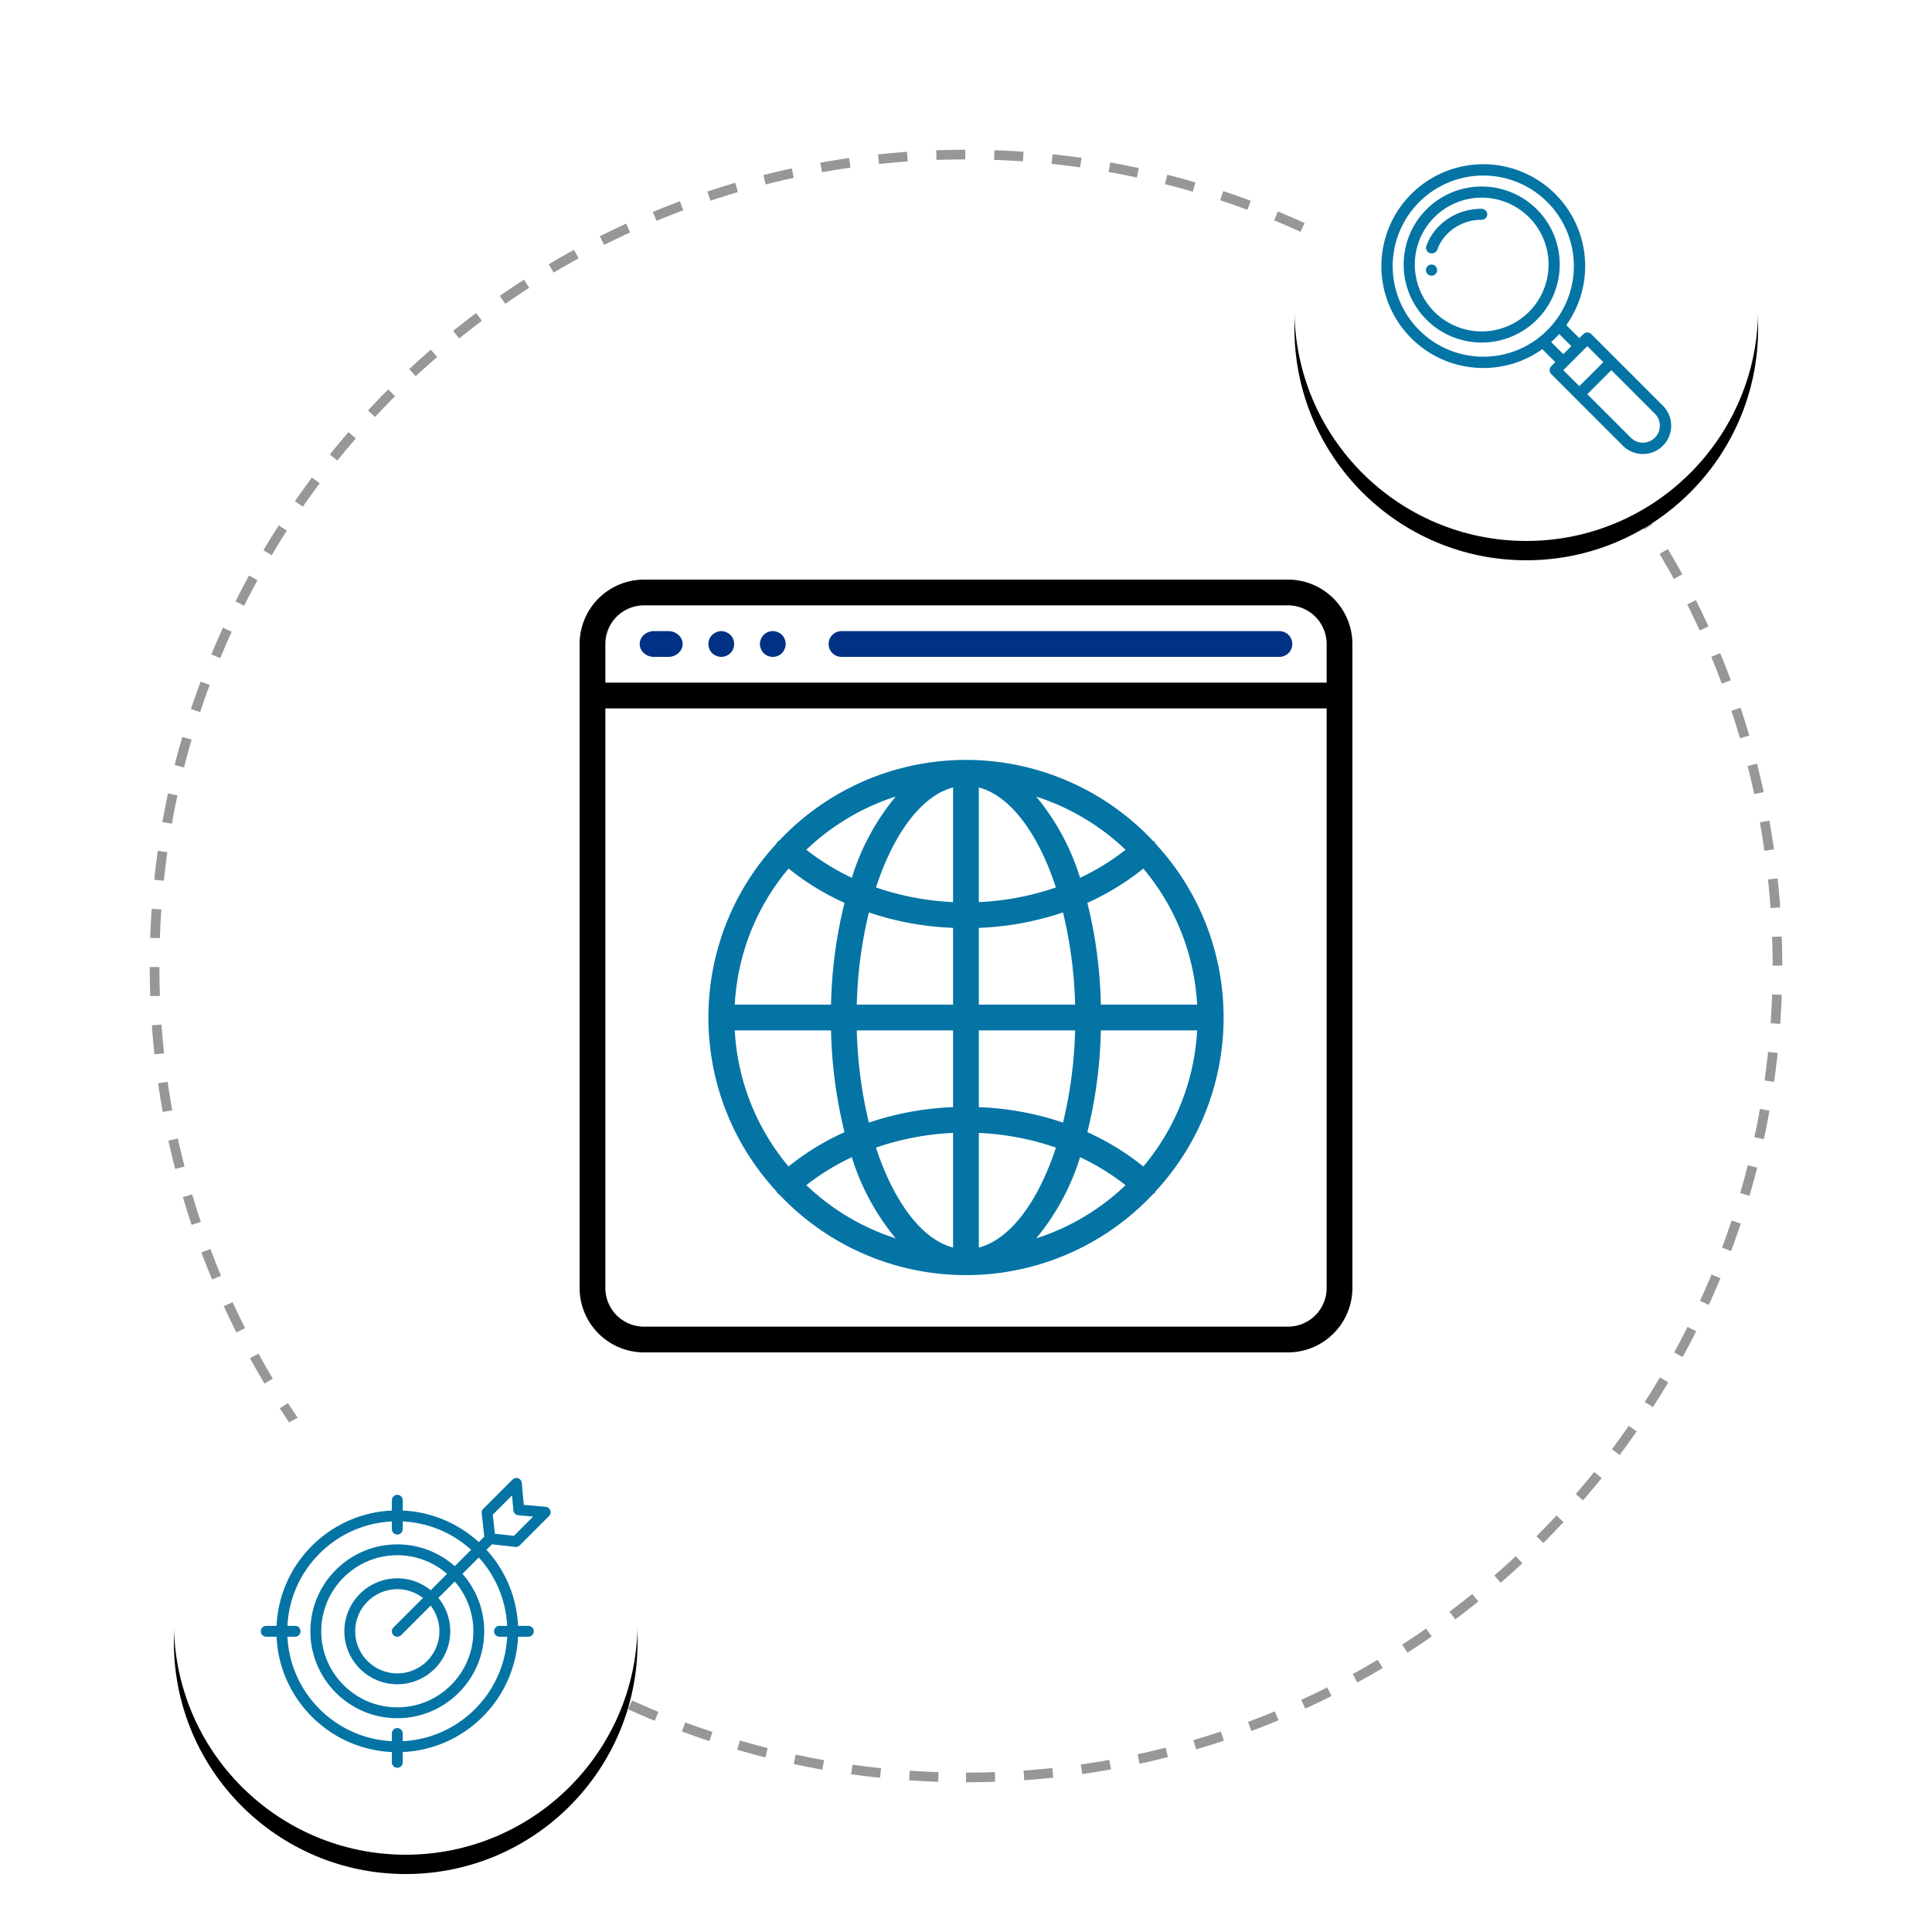
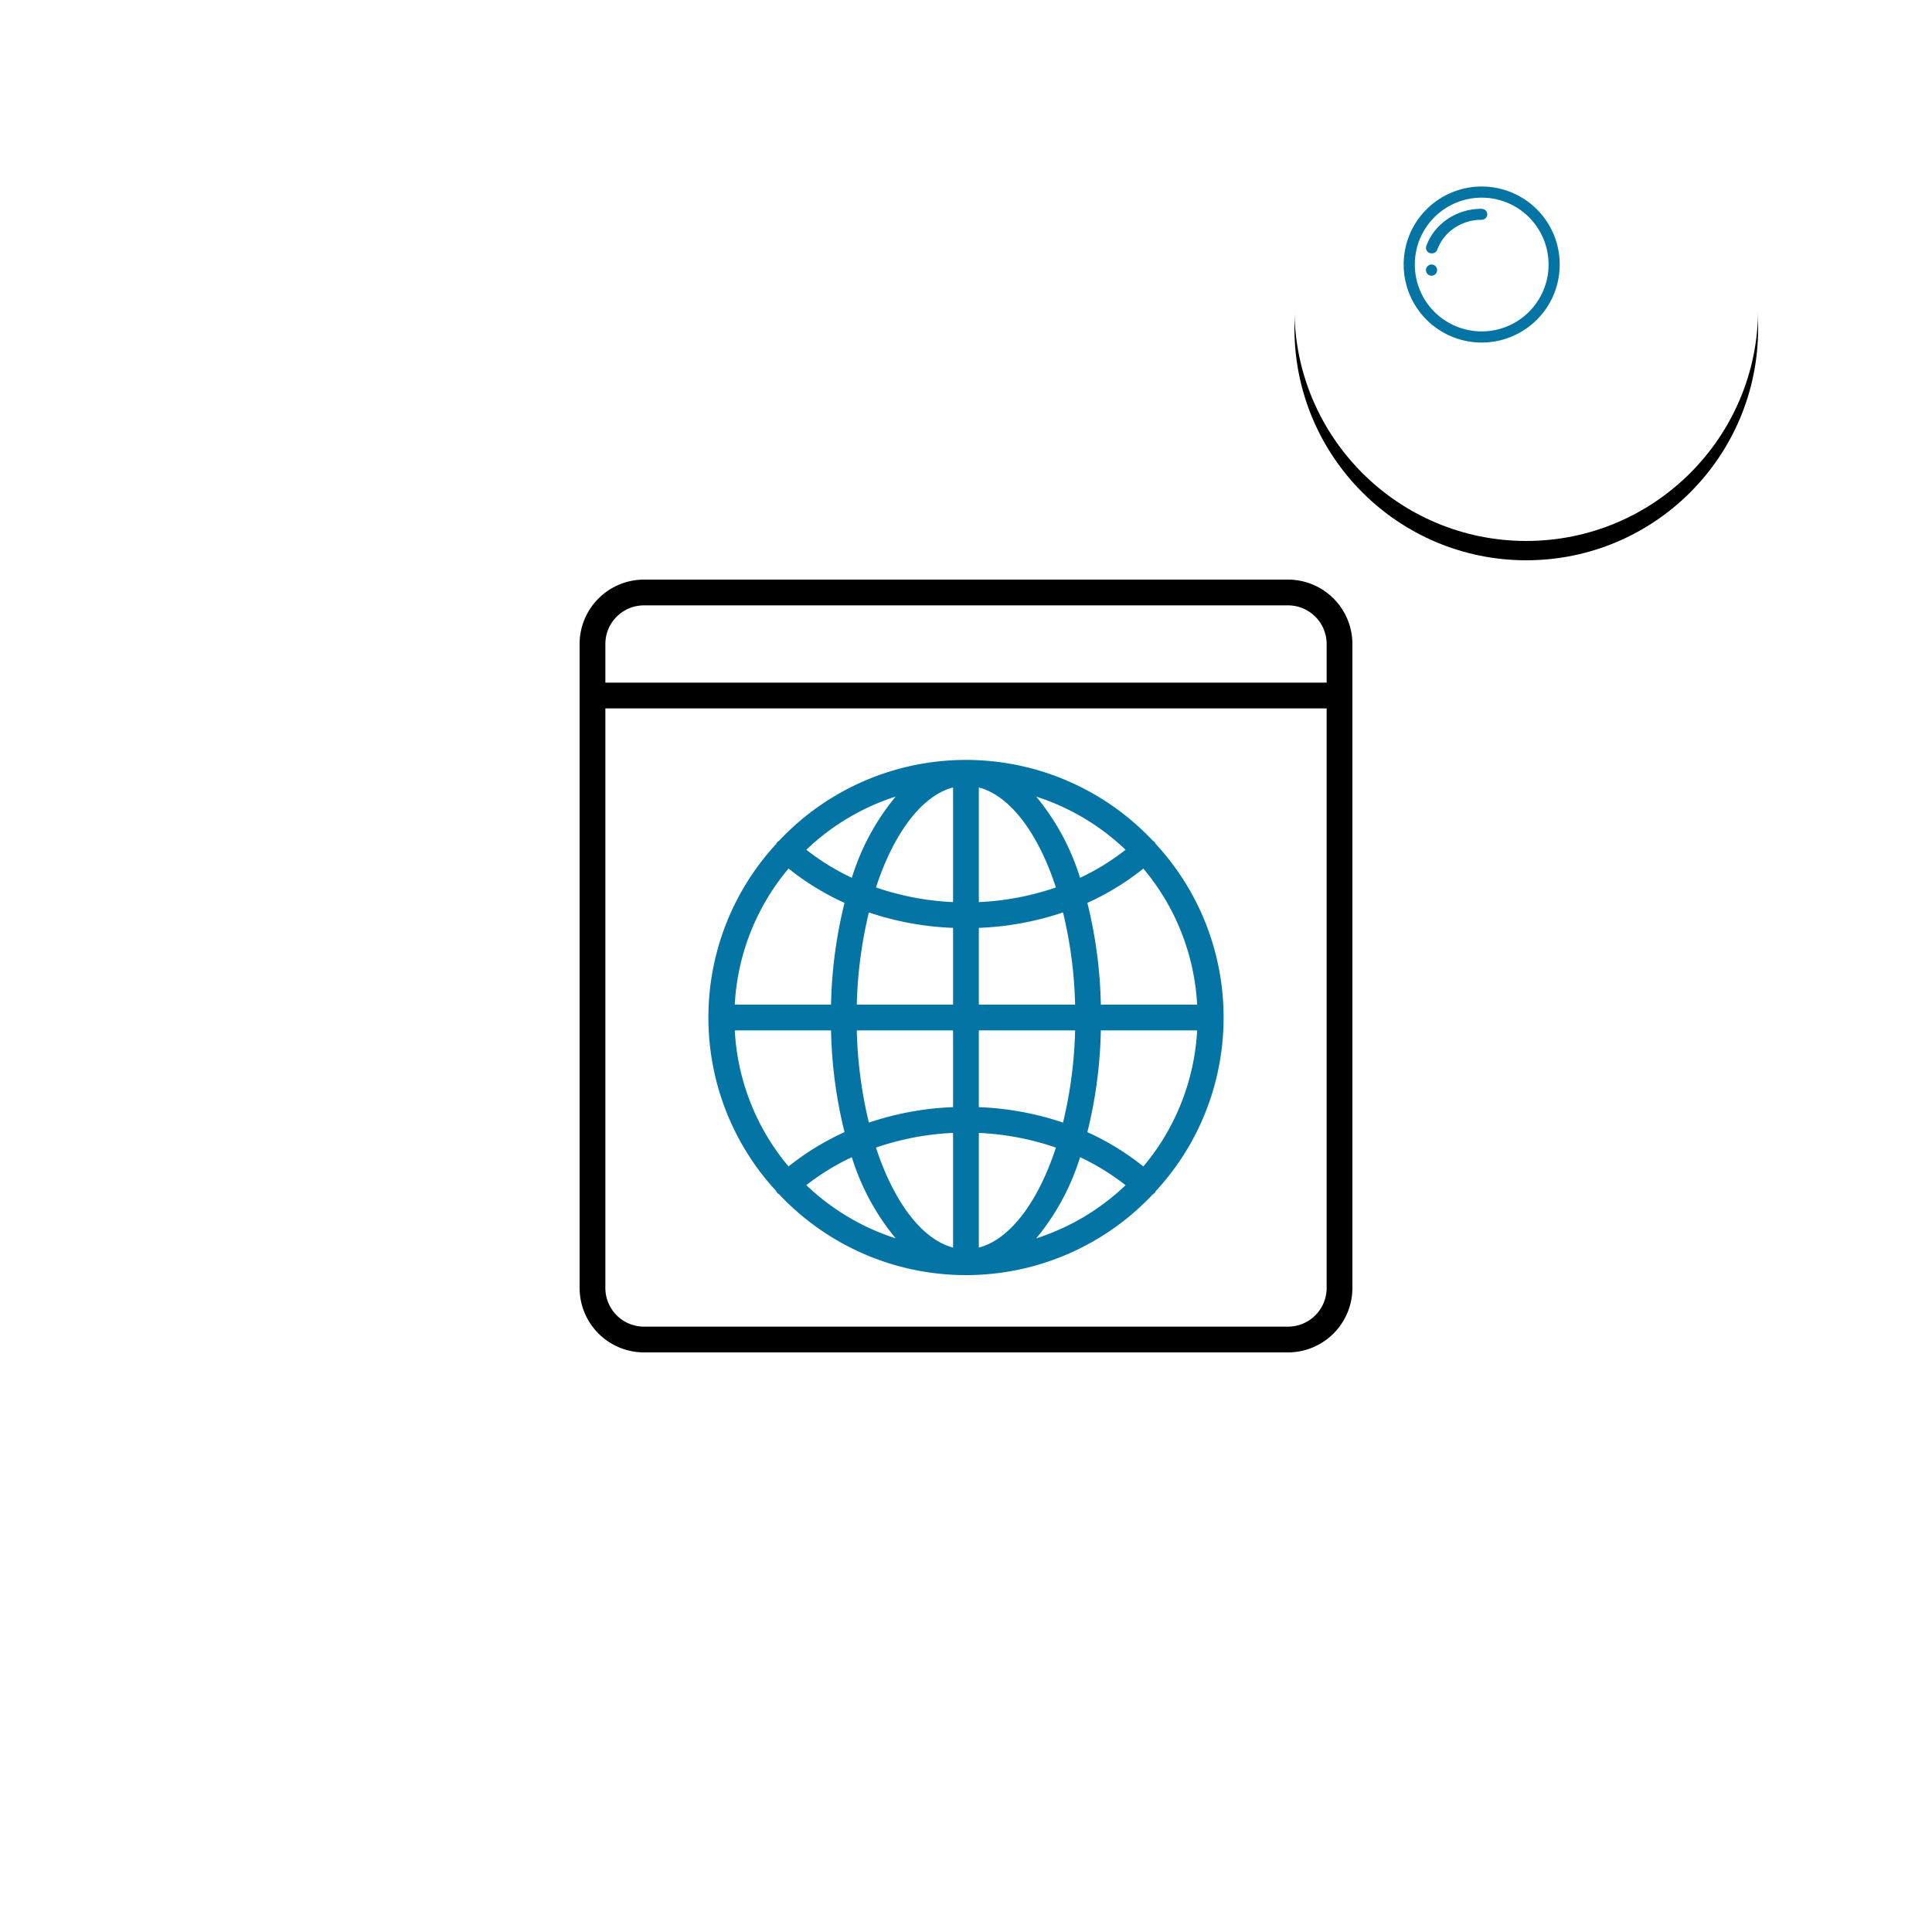
<svg xmlns="http://www.w3.org/2000/svg" xmlns:xlink="http://www.w3.org/1999/xlink" width="200" height="200" viewBox="0 0 200 200">
  <defs>
    <circle id="b" cx="24" cy="24" r="24" />
    <filter id="a" width="129.2%" height="129.2%" x="-14.6%" y="-10.4%" filterUnits="objectBoundingBox">
      <feOffset dy="2" in="SourceAlpha" result="shadowOffsetOuter1" />
      <feGaussianBlur in="shadowOffsetOuter1" result="shadowBlurOuter1" stdDeviation="2" />
      <feColorMatrix in="shadowBlurOuter1" values="0 0 0 0 0.838 0 0 0 0 0.838 0 0 0 0 0.838 0 0 0 1 0" />
    </filter>
-     <circle id="d" cx="24" cy="24" r="24" />
    <filter id="c" width="129.2%" height="129.2%" x="-14.6%" y="-10.4%" filterUnits="objectBoundingBox">
      <feOffset dy="2" in="SourceAlpha" result="shadowOffsetOuter1" />
      <feGaussianBlur in="shadowOffsetOuter1" result="shadowBlurOuter1" stdDeviation="2" />
      <feColorMatrix in="shadowBlurOuter1" values="0 0 0 0 0.838 0 0 0 0 0.838 0 0 0 0 0.838 0 0 0 1 0" />
    </filter>
  </defs>
  <g fill="none" fill-rule="evenodd">
-     <path stroke="#979797" stroke-dasharray="3" d="M100 184c46.392 0 84-37.608 84-84s-37.608-84-84-84-84 37.608-84 84 37.608 84 84 84z" />
    <path fill="#000" fill-rule="nonzero" d="M133.333 60H66.667A6.675 6.675 0 0 0 60 66.667v66.666A6.675 6.675 0 0 0 66.667 140h66.666a6.675 6.675 0 0 0 6.667-6.667V66.667A6.675 6.675 0 0 0 133.333 60zm4 73.333a4 4 0 0 1-4 4H66.667a4 4 0 0 1-4-4v-60h74.666v60zm0-62.666H62.667v-4a4 4 0 0 1 4-4h66.666a4 4 0 0 1 4 4v4z" />
-     <path fill="#003185" d="M69.185 65.333h-1.481c-.819 0-1.482.597-1.482 1.334 0 .736.663 1.333 1.482 1.333h1.481c.818 0 1.482-.597 1.482-1.333 0-.737-.664-1.334-1.482-1.334zM75.173 65.443a1.223 1.223 0 0 0-1.013 0 1.54 1.54 0 0 0-.44.28 1.35 1.35 0 0 0 0 1.89c.13.118.278.213.44.28.323.143.69.143 1.013 0a1.54 1.54 0 0 0 .44-.28 1.35 1.35 0 0 0 0-1.89 1.54 1.54 0 0 0-.44-.28zM80.511 65.435a1.336 1.336 0 0 0-1.458.292c-.117.129-.212.277-.28.438a1.249 1.249 0 0 0 0 1.01c.068.162.163.31.28.44a1.354 1.354 0 0 0 1.893 0c.118-.13.213-.278.28-.44.075-.157.111-.33.107-.505a1.33 1.33 0 0 0-.822-1.235zM132.444 65.333H87.111a1.333 1.333 0 1 0 0 2.667h45.333a1.333 1.333 0 1 0 0-2.667z" />
    <path fill="#0474A5" fill-rule="nonzero" d="M80.465 123.493c.06.056.127.105.197.148a26.546 26.546 0 0 0 38.686-.012c.066-.039.129-.083.187-.133.043-.062.082-.127.114-.195 9.357-10.15 9.357-25.782 0-35.932l-.005-.003a1.301 1.301 0 0 0-.115-.195 1.194 1.194 0 0 0-.198-.15 26.546 26.546 0 0 0-38.667 0 1.186 1.186 0 0 0-.199.15 1.301 1.301 0 0 0-.114.195c-9.357 10.15-9.357 25.782 0 35.932.032.068.07.134.114.195zm26.803 4.703a24.503 24.503 0 0 0 4.54-8.4v-.005a24.411 24.411 0 0 1 4.71 2.9 23.998 23.998 0 0 1-9.25 5.505zm11.09-7.443a27.04 27.04 0 0 0-5.794-3.554 47.538 47.538 0 0 0 1.396-10.533h9.967a23.869 23.869 0 0 1-5.568 14.087zm5.569-16.754h-9.967a47.555 47.555 0 0 0-1.396-10.534 27.043 27.043 0 0 0 5.795-3.55 23.868 23.868 0 0 1 5.568 14.084zm-7.408-16.029a24.404 24.404 0 0 1-4.711 2.899 24.504 24.504 0 0 0-4.54-8.405 24.004 24.004 0 0 1 9.25 5.506zm-15.191-6.452c3.268.856 6.158 4.785 7.98 10.348a28.31 28.31 0 0 1-7.98 1.519V81.518zm0 14.535a30.834 30.834 0 0 0 8.715-1.6 45.147 45.147 0 0 1 1.252 9.546h-9.967v-7.946zm0 10.613h9.967a45.144 45.144 0 0 1-1.252 9.543 30.831 30.831 0 0 0-8.715-1.598v-7.945zm0 10.613c2.719.12 5.407.633 7.98 1.52-1.822 5.563-4.712 9.493-7.98 10.349v-11.869zm-17.858 5.407a24.41 24.41 0 0 1 4.711-2.89v-.004a24.503 24.503 0 0 0 4.54 8.4 24.002 24.002 0 0 1-9.25-5.506zm15.191 6.46c-3.268-.855-6.158-4.785-7.98-10.348a28.31 28.31 0 0 1 7.98-1.518v11.867zm0-14.535c-2.966.111-5.902.65-8.714 1.6a45.148 45.148 0 0 1-1.252-9.545h9.966v7.945zm0-10.612h-9.966a45.144 45.144 0 0 1 1.252-9.543 30.831 30.831 0 0 0 8.714 1.597v7.946zm0-22.483v11.869a28.311 28.311 0 0 1-7.98-1.52c1.821-5.563 4.712-9.493 7.98-10.349zm-5.94.944a24.503 24.503 0 0 0-4.54 8.409v-.004a24.404 24.404 0 0 1-4.71-2.9 24.001 24.001 0 0 1 9.25-5.505zm-11.09 7.451a27.04 27.04 0 0 0 5.794 3.554 47.538 47.538 0 0 0-1.396 10.534h-9.967A23.869 23.869 0 0 1 81.63 89.91zm4.398 16.755c.07 3.552.539 7.085 1.396 10.533a27.043 27.043 0 0 0-5.795 3.551 23.869 23.869 0 0 1-5.568-14.085h9.967z" />
    <g>
      <g fill-rule="nonzero" transform="translate(134 8)">
        <use fill="#000" filter="url(#a)" xlink:href="#b" />
        <use fill="#FFF" xlink:href="#b" />
      </g>
      <g fill="#0474A5">
        <path d="M148.192 27.385a.577.577 0 1 0 0 1.154.577.577 0 0 0 0-1.154z" />
-         <path fill-rule="nonzero" d="M164.734 34.59a.586.586 0 0 0-.415-.17c-.006 0-.23-.012-.414.17l-.414.415-1.346-1.346a10.54 10.54 0 0 0-1.14-13.568 10.54 10.54 0 0 0-14.914 0 10.54 10.54 0 0 0 0 14.914c3.65 3.65 9.392 4.118 13.568 1.14l1.346 1.346-.414.414a.586.586 0 0 0 0 .829l7.408 7.407a2.926 2.926 0 0 0 4.142 0 2.926 2.926 0 0 0 0-4.142l-7.407-7.408zm-2.9 2.072l-1.255-1.254a10.591 10.591 0 0 0 .83-.829l1.254 1.255-.83.828zm-14.914-2.485a9.369 9.369 0 0 1 0-13.257 9.369 9.369 0 0 1 13.257 0 9.367 9.367 0 0 1 0 13.257c-3.716 3.715-9.644 3.613-13.257 0zm17.4 1.657l1.656 1.657-2.485 2.485-1.657-1.657 2.485-2.485zm6.992 9.478a1.755 1.755 0 0 1-2.485 0l-4.508-4.507 2.486-2.486 4.508 4.508a1.755 1.755 0 0 1 0 2.485z" />
        <path fill-rule="nonzero" d="M159.099 21.674a8.083 8.083 0 0 0-11.429 0c-3.15 3.148-3.15 8.272 0 11.42a8.08 8.08 0 0 0 11.428 0c3.151-3.148 3.151-8.271 0-11.42zm-.817 10.604a6.926 6.926 0 0 1-9.795 0c-2.7-2.698-2.7-7.09 0-9.789a6.928 6.928 0 0 1 9.795.001 6.926 6.926 0 0 1 0 9.788z" />
        <path d="M153.358 21.615c-1.613 0-3.128.594-4.267 1.67a5.598 5.598 0 0 0-1.443 2.192.564.564 0 0 0 .377.723c.316.102.658-.059.765-.356a4.476 4.476 0 0 1 1.155-1.752 4.938 4.938 0 0 1 3.413-1.336c.333 0 .604-.255.604-.57 0-.315-.27-.57-.604-.57z" />
      </g>
    </g>
    <g fill-rule="nonzero">
      <g transform="translate(18 144)">
        <use fill="#000" filter="url(#c)" xlink:href="#d" />
        <use fill="#FFF" xlink:href="#d" />
      </g>
-       <path fill="#0474A5" d="M53.344 160.135a.555.555 0 0 0 .46-.16l3.031-3.033a.562.562 0 0 0-.346-.957l-2.268-.206-.206-2.268a.562.562 0 0 0-.957-.346l-3.032 3.032c-.121.12-.18.29-.162.46l.269 2.415-.568.568a12.463 12.463 0 0 0-7.874-3.267v-1.068a.562.562 0 0 0-1.125 0v1.067c-6.452.287-11.65 5.484-11.936 11.937h-1.068a.562.562 0 0 0 0 1.124h1.068c.287 6.453 5.484 11.65 11.936 11.937v1.068a.562.562 0 0 0 1.125 0v-1.068c6.453-.287 11.65-5.484 11.937-11.937h1.067a.562.562 0 0 0 0-1.124h-1.067a12.463 12.463 0 0 0-3.268-7.874l.568-.568 2.416.268zm-.34-5.326l.14 1.538c.024.27.239.485.509.51l1.538.139-1.992 1.992-1.968-.219-.219-1.968 1.992-1.992zm-.502 13.5h-.792a.562.562 0 0 0 0 1.124h.792c-.285 5.833-4.978 10.527-10.81 10.812v-.793a.562.562 0 0 0-1.126 0v.793c-5.832-.285-10.526-4.979-10.81-10.811h.792a.562.562 0 0 0 0-1.125h-.793c.285-5.833 4.979-10.526 10.811-10.811v.792a.562.562 0 0 0 1.125 0v-.792a11.343 11.343 0 0 1 7.078 2.937l-1.692 1.692a8.96 8.96 0 0 0-5.948-2.253c-4.962 0-8.998 4.036-8.998 8.997s4.036 8.998 8.998 8.998c4.96 0 8.997-4.037 8.997-8.998a8.96 8.96 0 0 0-2.253-5.949l1.692-1.692a11.343 11.343 0 0 1 2.937 7.079zm-11.77.96a.56.56 0 0 0 .794 0l3.054-3.054c.568.736.907 1.657.907 2.656a4.363 4.363 0 0 1-4.358 4.358 4.363 4.363 0 0 1-4.358-4.358 4.363 4.363 0 0 1 4.358-4.358c.999 0 1.92.339 2.656.907l-3.054 3.054a.563.563 0 0 0 0 .795zm.397-5.88a5.489 5.489 0 0 0-5.483 5.482 5.489 5.489 0 0 0 5.483 5.483 5.489 5.489 0 0 0 5.483-5.483c0-1.31-.462-2.512-1.231-3.456l1.696-1.696a7.84 7.84 0 0 1 1.925 5.152c0 4.341-3.532 7.873-7.873 7.873s-7.873-3.532-7.873-7.873c0-4.34 3.532-7.873 7.873-7.873a7.84 7.84 0 0 1 5.152 1.925l-1.695 1.696a5.457 5.457 0 0 0-3.457-1.23z" />
    </g>
  </g>
</svg>